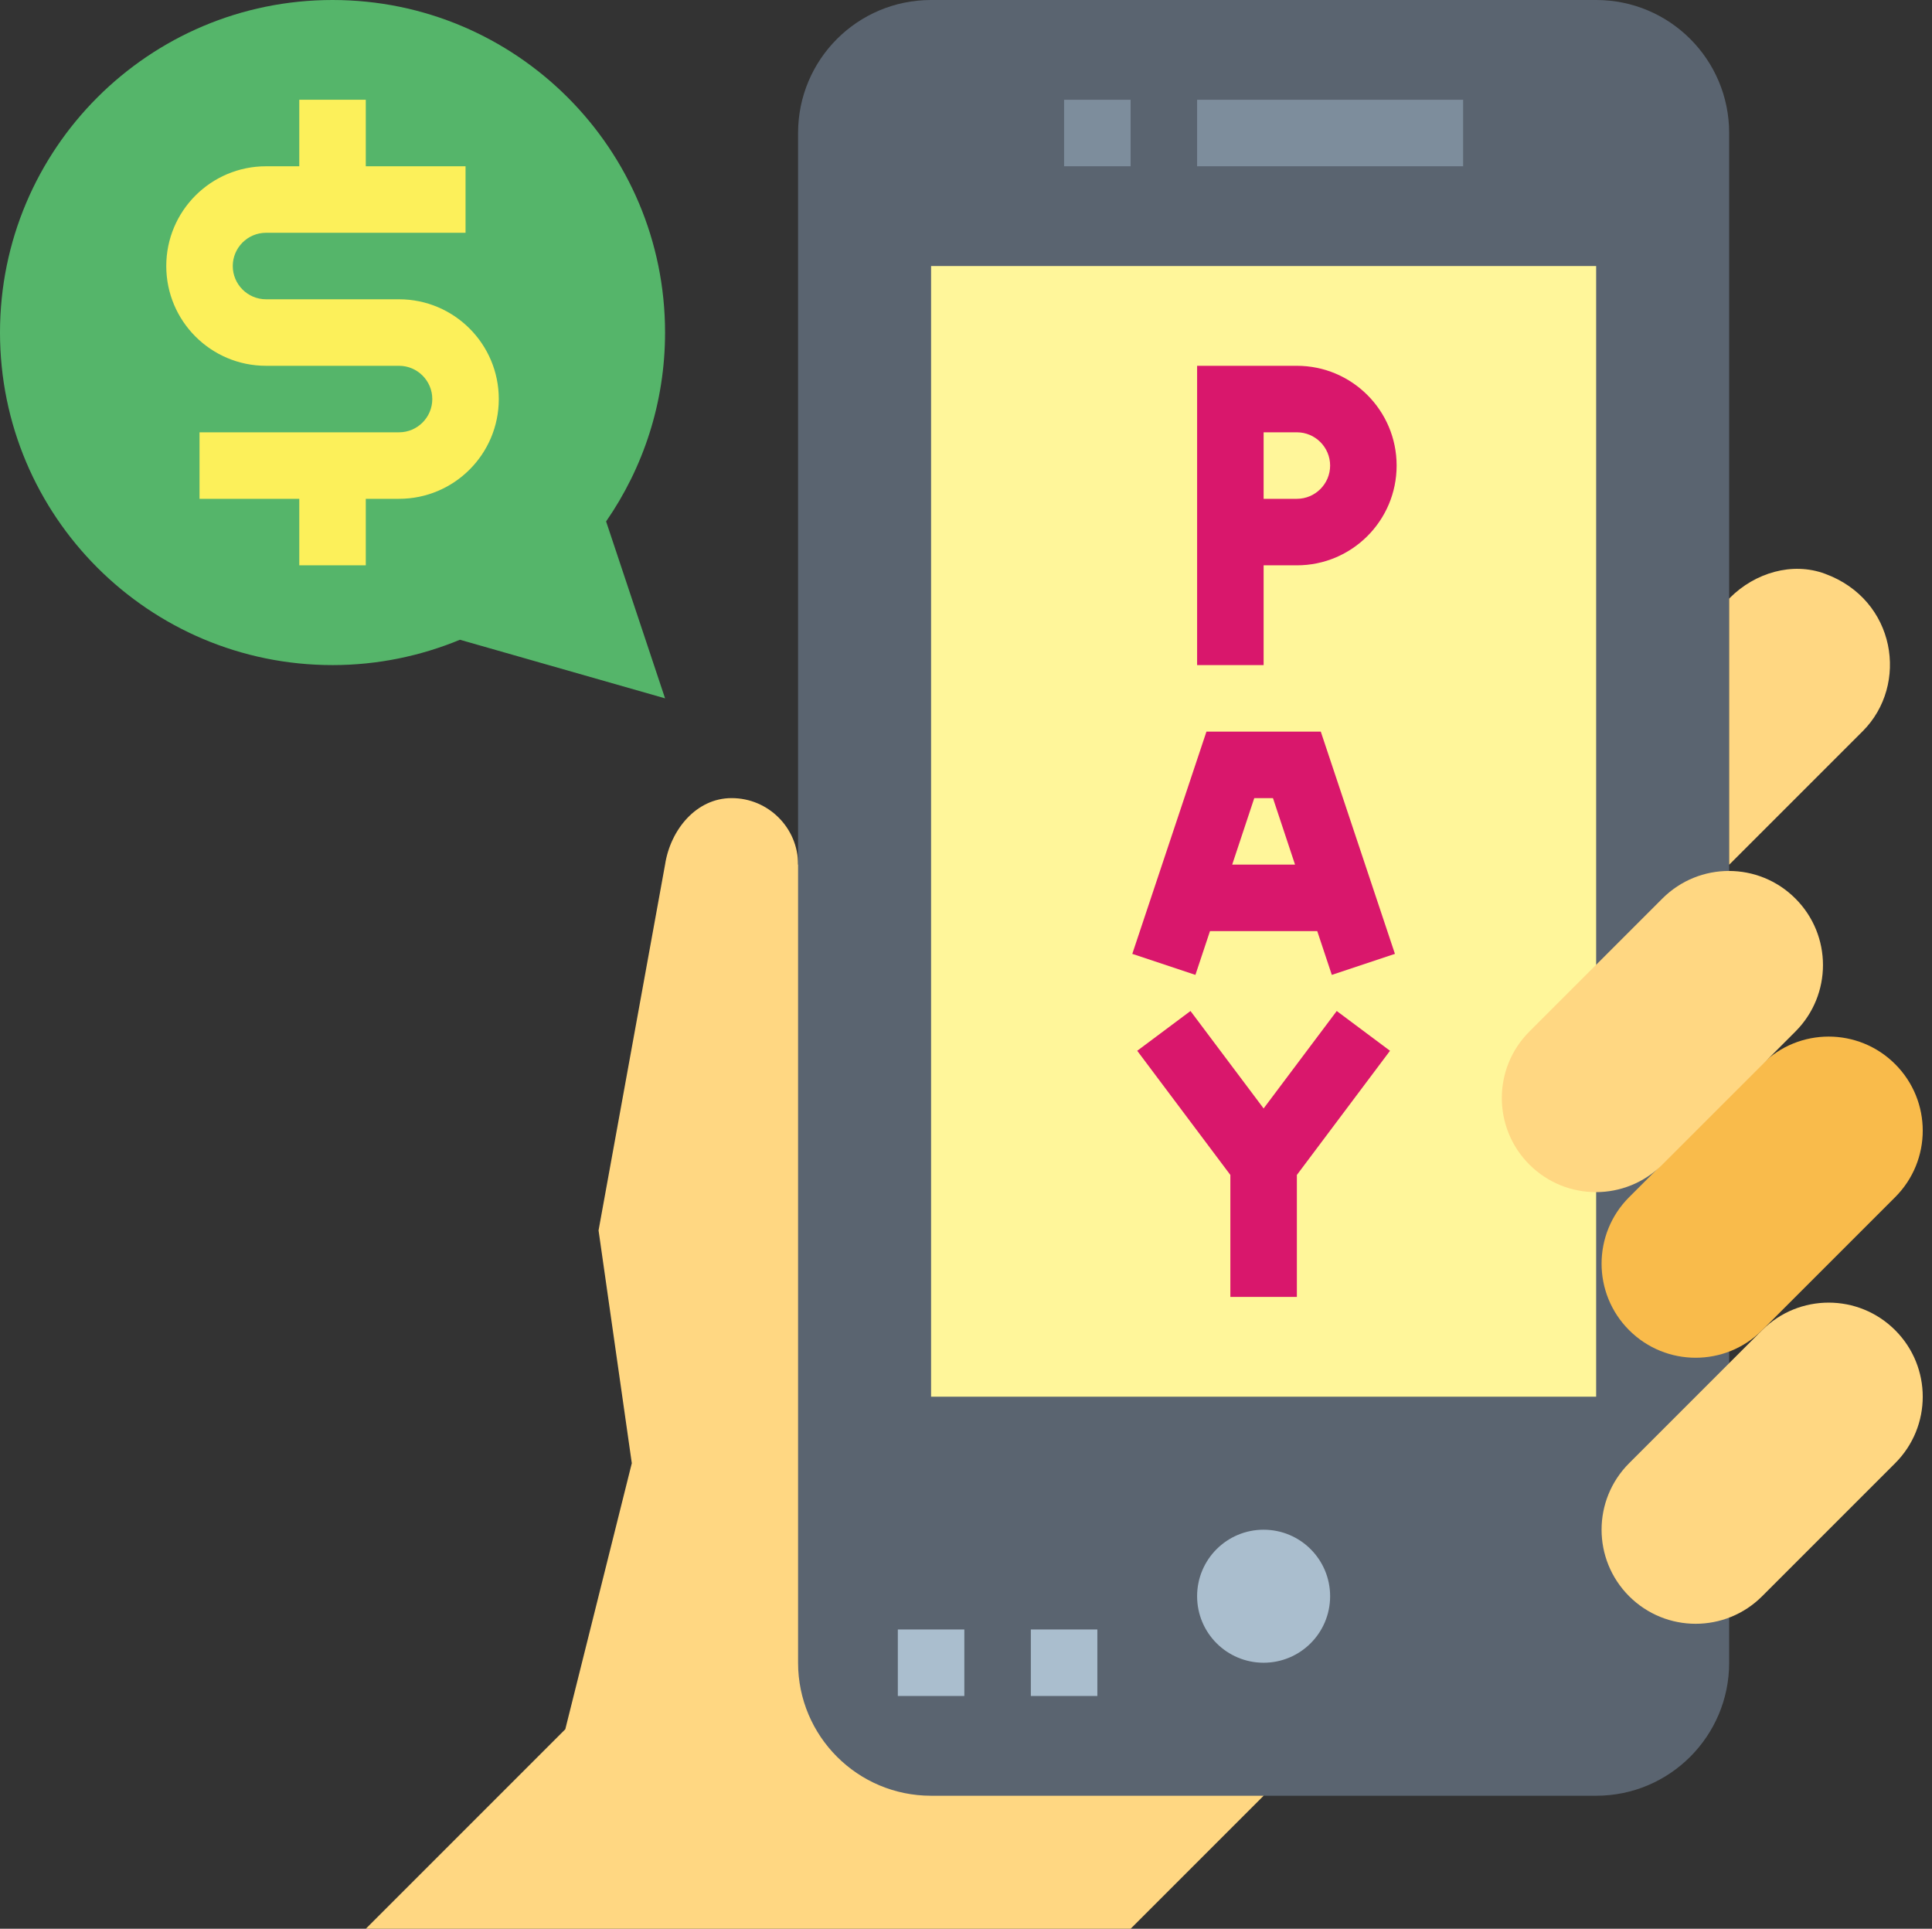
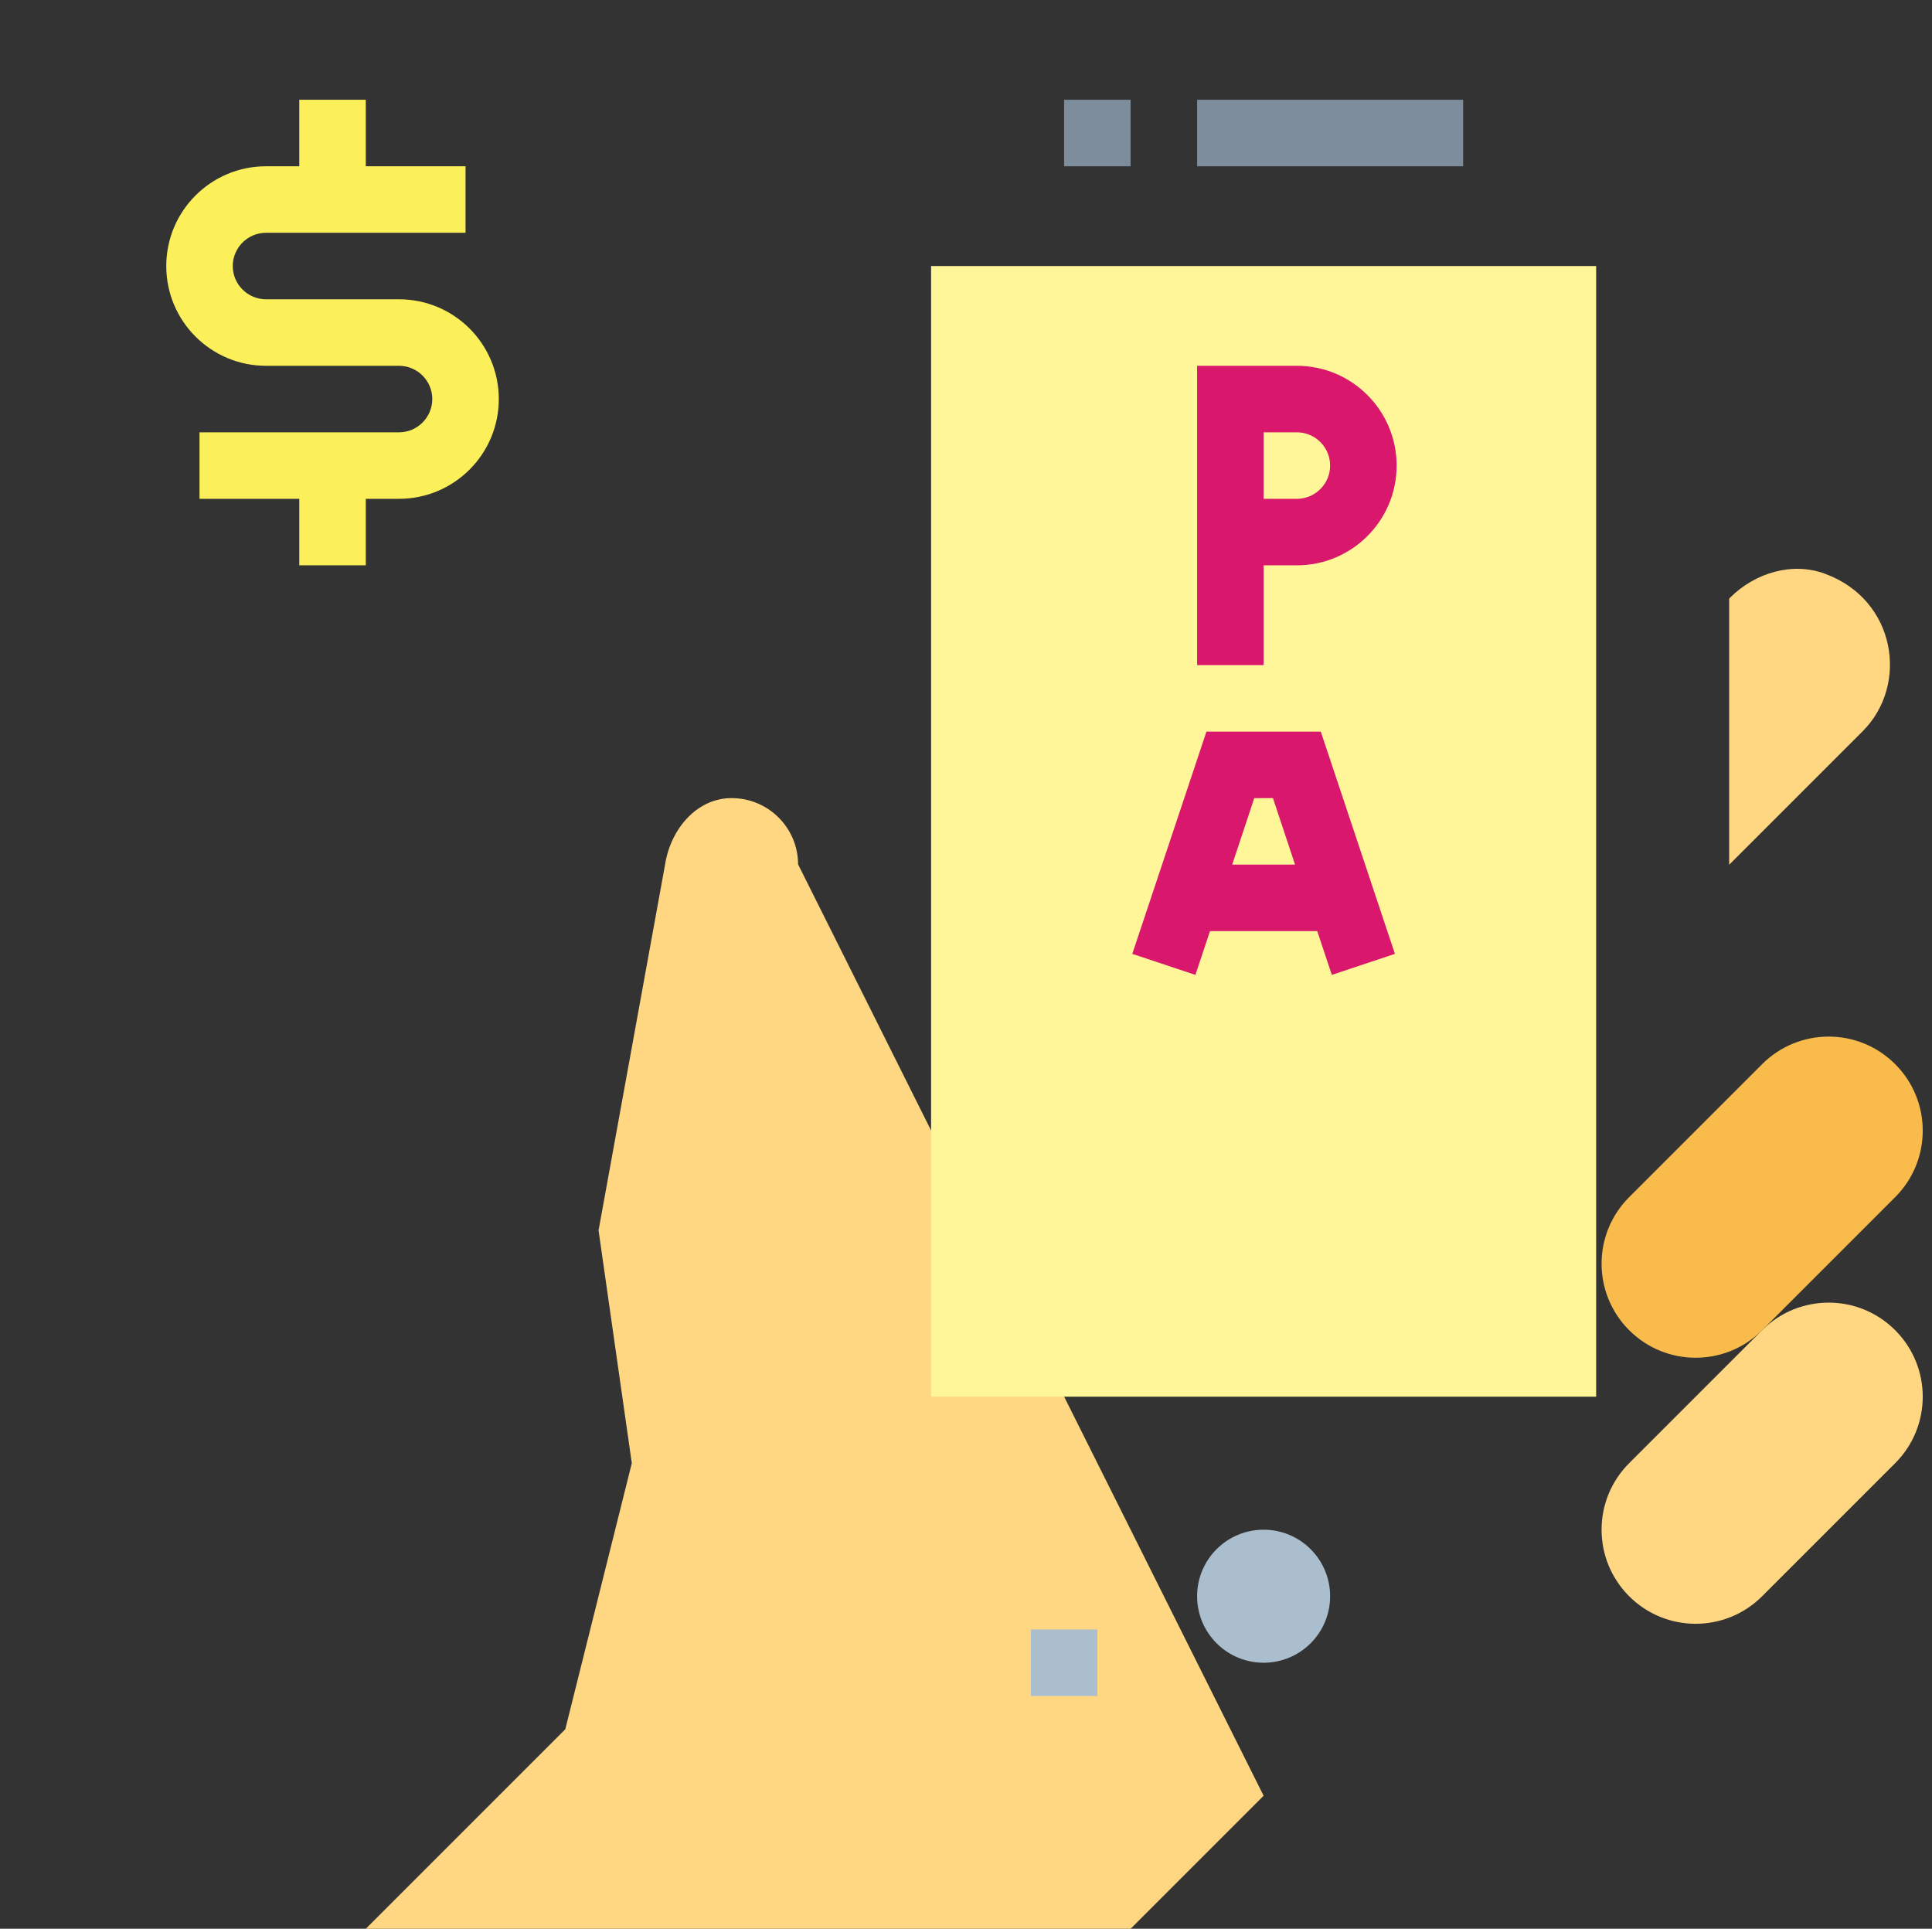
<svg xmlns="http://www.w3.org/2000/svg" height="58.0" preserveAspectRatio="xMidYMid meet" version="1.0" viewBox="3.0 3.0 58.1 58.0" width="58.1" zoomAndPan="magnify">
  <rect x="3.0" y="3.0" width="58.1" height="58.0" fill="#333333" stroke="none" />
  <g>
    <g id="change1_1">
      <path d="M 23 29 L 21 40 L 22 47 L 20 55 L 14 61 L 37 61 L 41 57 L 27 28.992 C 27 27.895 26.105 27 25.004 27 L 25 27 C 23.938 27 23.16 27.953 23 29" fill="#ffd782" />
    </g>
    <g id="change2_1">
-       <path d="M 21.227 18.68 C 22.344 17.066 23 15.109 23 13 C 23 7.477 18.523 3 13 3 C 7.477 3 3 7.477 3 13 C 3 18.523 7.477 23 13 23 C 14.355 23 15.648 22.727 16.832 22.238 L 23 24 L 21.227 18.68" fill="#55b56a" />
-     </g>
+       </g>
    <g id="change3_1">
-       <path d="M 31 57 L 51 57 C 53.211 57 55 55.207 55 53 L 55 7 C 55 4.789 53.211 3 51 3 L 31 3 C 28.789 3 27 4.789 27 7 L 27 53 C 27 55.207 28.789 57 31 57" fill="#5a6470" />
-     </g>
+       </g>
    <g id="change4_1">
      <path d="M 31 45 L 51 45 L 51 11 L 31 11 L 31 45" fill="#fff69a" />
    </g>
    <g id="change5_1">
      <path d="M 39 51 C 39 52.105 39.895 53 41 53 C 42.105 53 43 52.105 43 51 C 43 49.895 42.105 49 41 49 C 39.895 49 39 49.895 39 51" fill="#aabece" />
    </g>
    <g id="change6_1">
      <path d="M 47 8 L 39 8 L 39 6 L 47 6 L 47 8" fill="#7d8d9c" />
    </g>
    <g id="change6_2">
      <path d="M 37 8 L 35 8 L 35 6 L 37 6 L 37 8" fill="#7d8d9c" />
    </g>
    <g id="change1_2">
      <path d="M 51.992 47 L 55.992 43 C 57.098 41.895 58.887 41.895 59.992 43 C 61.098 44.105 61.098 45.895 59.992 47 L 55.992 51 C 54.887 52.105 53.098 52.105 51.992 51 C 50.887 49.895 50.887 48.105 51.992 47" fill="#ffd782" />
    </g>
    <g id="change7_1">
      <path d="M 51.992 39 L 55.992 35 C 57.098 33.895 58.887 33.895 59.992 35 C 61.098 36.105 61.098 37.895 59.992 39 L 55.992 43 C 54.887 44.105 53.098 44.105 51.992 43 C 50.887 41.895 50.887 40.105 51.992 39" fill="#f9bb4b" />
    </g>
    <g id="change1_3">
-       <path d="M 48.992 34.02 L 52.992 30.02 C 54.098 28.914 55.887 28.914 56.992 30.02 C 58.098 31.125 58.098 32.914 56.992 34.02 L 52.992 38.02 C 51.887 39.125 50.098 39.125 48.992 38.02 C 47.887 36.914 47.887 35.125 48.992 34.02" fill="#ffd782" />
-     </g>
+       </g>
    <g id="change1_4">
      <path d="M 55.031 20.969 L 55 21.004 L 55 29 C 55 29 55 29 55.004 29 L 59.016 24.988 C 60.414 23.59 60.016 21.035 57.883 20.254 C 56.895 19.887 55.777 20.227 55.031 20.969" fill="#ffd782" />
    </g>
    <g id="change8_1">
      <path d="M 15 12 L 11 12 C 10.449 12 10 11.551 10 11 C 10 10.449 10.449 10 11 10 L 17 10 L 17 8 L 14 8 L 14 6 L 12 6 L 12 8 L 11 8 C 9.344 8 8 9.344 8 11 C 8 12.656 9.344 14 11 14 L 15 14 C 15.551 14 16 14.449 16 15 C 16 15.551 15.551 16 15 16 L 9 16 L 9 18 L 12 18 L 12 20 L 14 20 L 14 18 L 15 18 C 16.656 18 18 16.656 18 15 C 18 13.344 16.656 12 15 12" fill="#fcf05a" />
    </g>
    <g id="change9_1">
      <path d="M 43 17 C 43 17.551 42.551 18 42 18 L 41 18 L 41 16 L 42 16 C 42.551 16 43 16.449 43 17 Z M 41 20 L 42 20 C 43.656 20 45 18.656 45 17 C 45 15.344 43.656 14 42 14 L 39 14 L 39 23 L 41 23 L 41 20" fill="#d9176c" />
    </g>
    <g id="change9_2">
      <path d="M 40.055 29 L 40.719 27 L 41.281 27 L 41.945 29 Z M 39.281 25 L 37.051 31.684 L 38.949 32.316 L 39.387 31 L 42.613 31 L 43.051 32.316 L 44.949 31.684 L 42.719 25 L 39.281 25" fill="#d9176c" />
    </g>
    <g id="change9_3">
-       <path d="M 43.199 33.402 L 41 36.332 L 38.801 33.402 L 37.199 34.598 L 40 38.332 L 40 42 L 42 42 L 42 38.332 L 44.801 34.598 L 43.199 33.402" fill="#d9176c" />
-     </g>
+       </g>
    <g id="change5_2">
-       <path d="M 32 54 L 30 54 L 30 52 L 32 52 L 32 54" fill="#aabece" />
-     </g>
+       </g>
    <g id="change5_3">
      <path d="M 36 54 L 34 54 L 34 52 L 36 52 L 36 54" fill="#aabece" />
    </g>
  </g>
</svg>